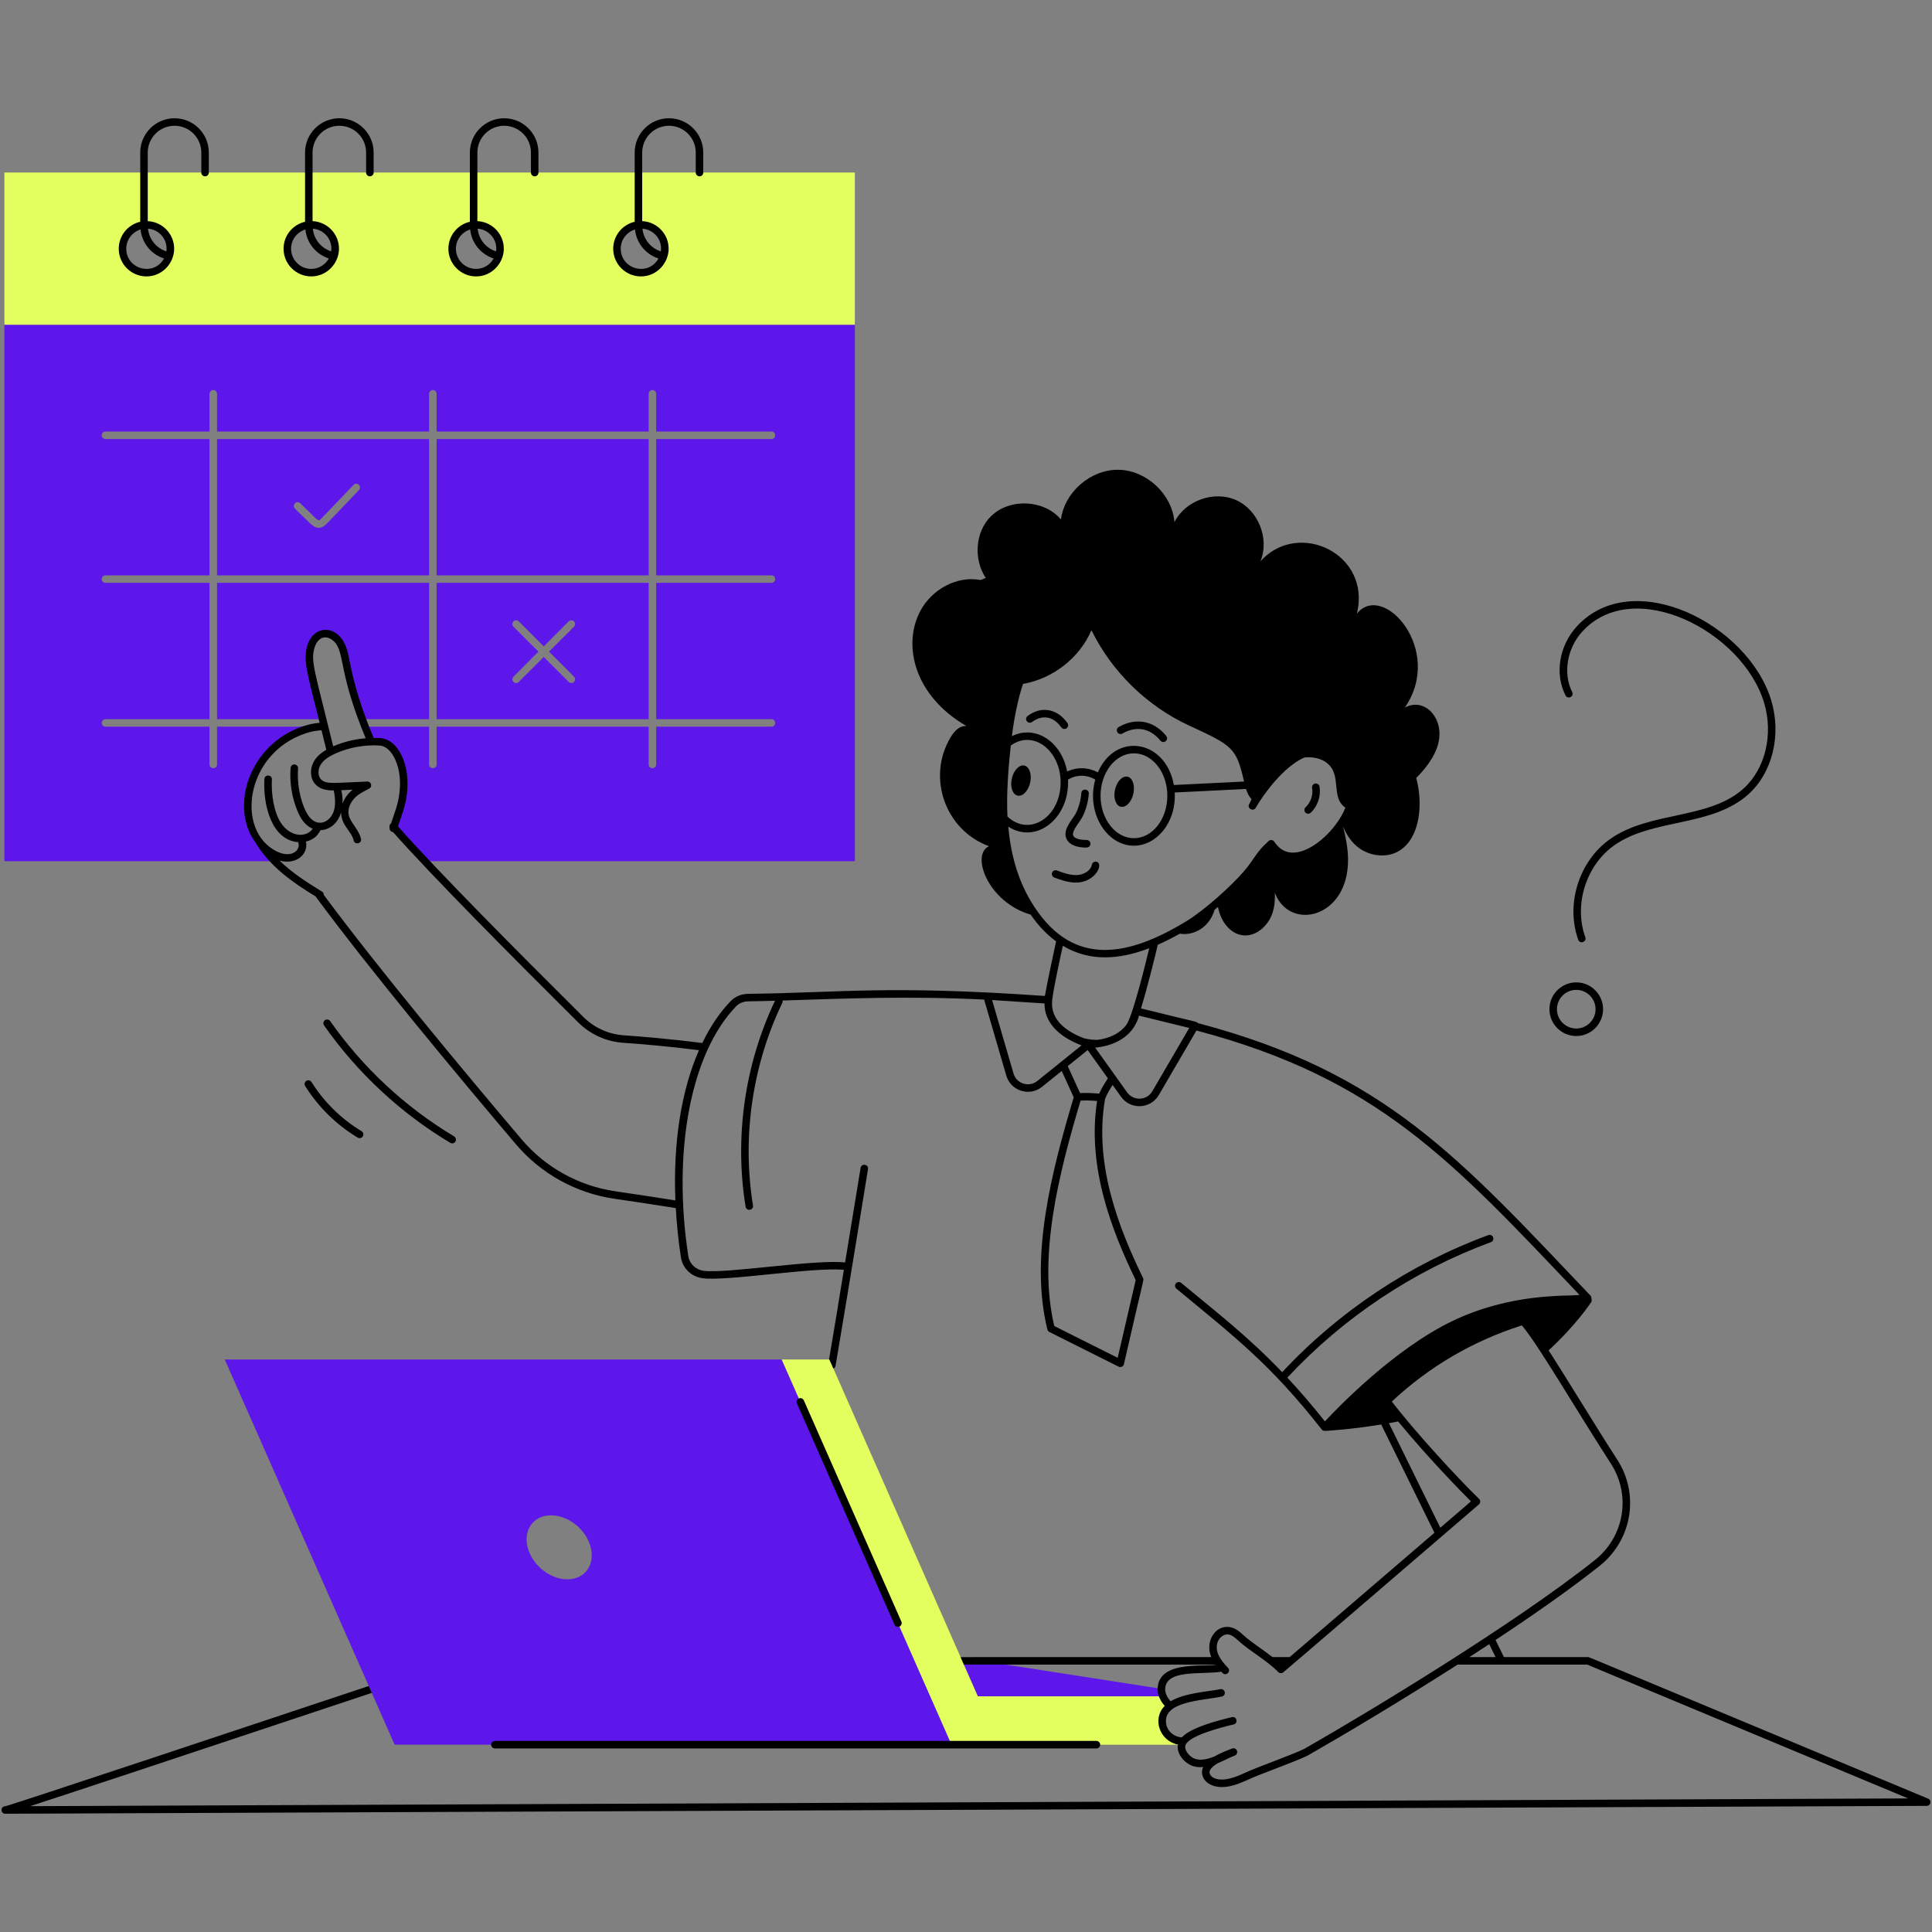
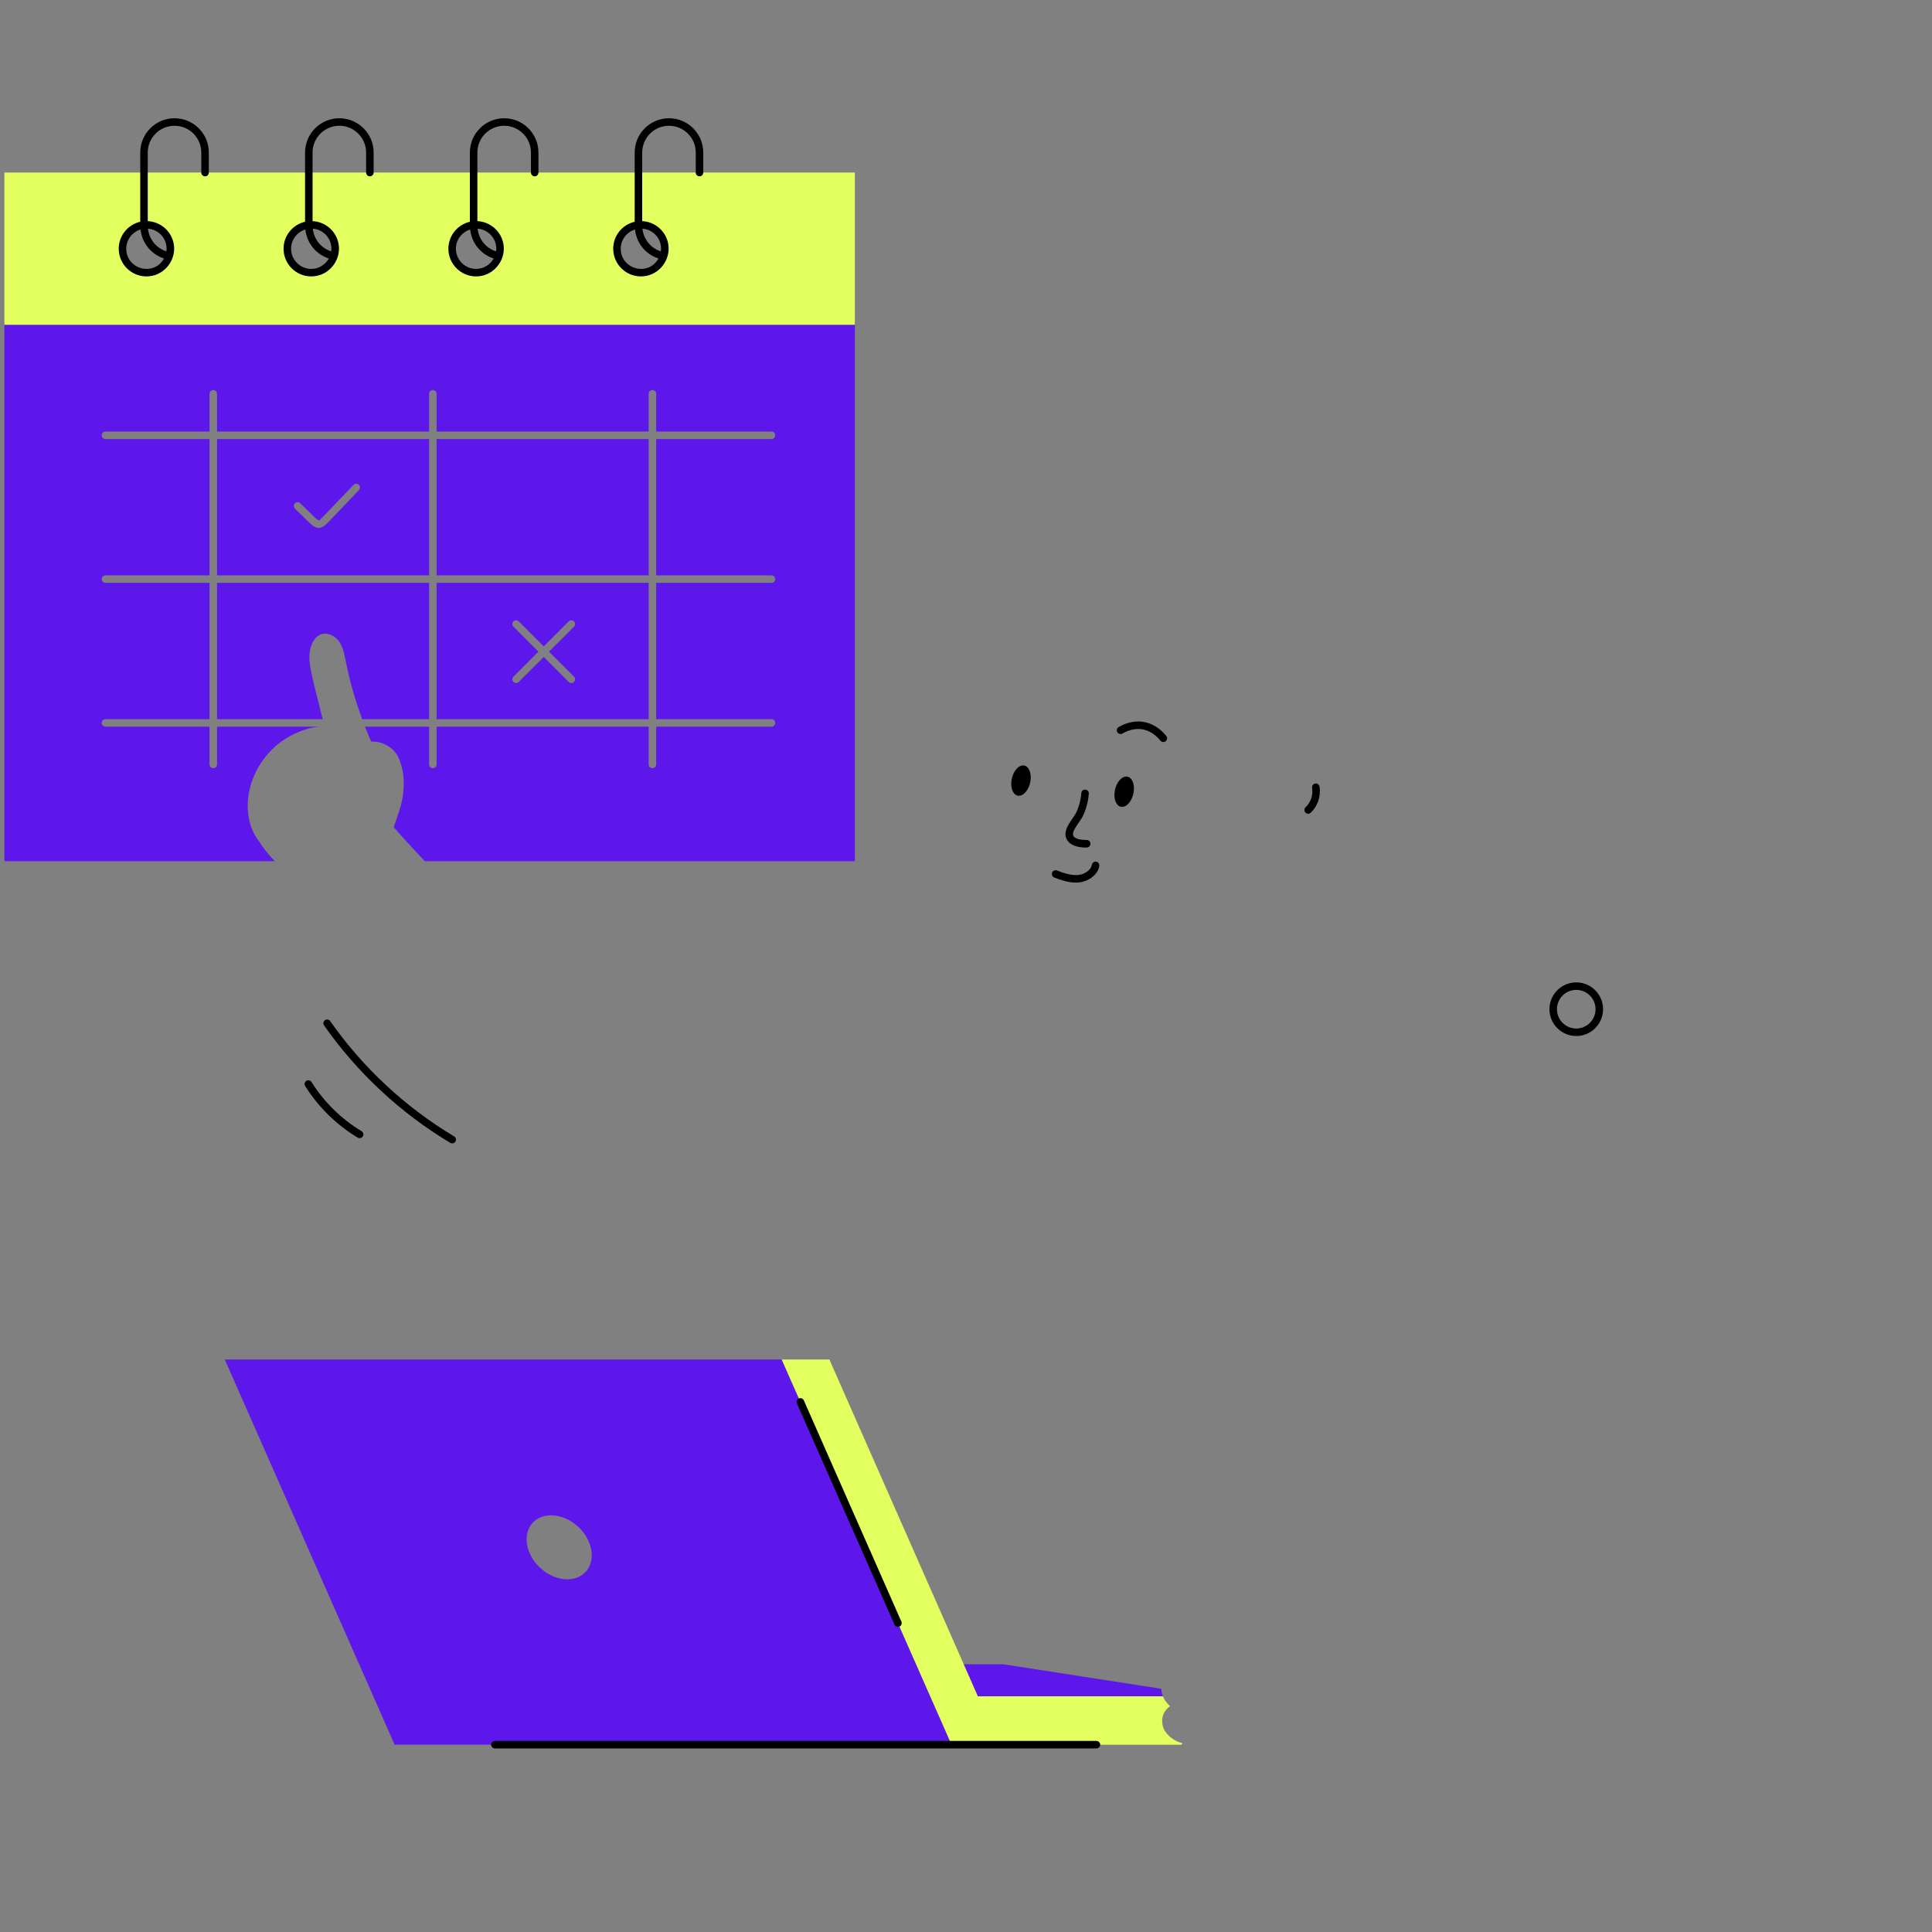
<svg xmlns="http://www.w3.org/2000/svg" width="1000" zoomAndPan="magnify" viewBox="0 0 750 750" height="1000" preserveAspectRatio="xMidYMid meet" version="1.2">
  <rect x="0" y="0" width="750" height="750" fill="#808080" stroke="none" />
  <defs>
    <clipPath id="b94f284f11">
      <path d="M 0 182 L 750 182 L 750 704.438 L 0 704.438 Z M 0 182 " />
    </clipPath>
    <clipPath id="b88fd2e280">
      <path d="M 46 45.938 L 82 45.938 L 82 108 L 46 108 Z M 46 45.938 " />
    </clipPath>
    <clipPath id="99c1feacd0">
      <path d="M 110 45.938 L 146 45.938 L 146 108 L 110 108 Z M 110 45.938 " />
    </clipPath>
    <clipPath id="ac2fe99db7">
      <path d="M 174 45.938 L 210 45.938 L 210 108 L 174 108 Z M 174 45.938 " />
    </clipPath>
    <clipPath id="e5478b1088">
      <path d="M 238 45.938 L 274 45.938 L 274 108 L 238 108 Z M 238 45.938 " />
    </clipPath>
    <clipPath id="4e77268e7e">
      <path d="M 123.875 533.121 L 175.949 533.121 L 175.949 585.195 L 123.875 585.195 Z M 123.875 533.121 " />
    </clipPath>
    <clipPath id="896caa489e">
      <path d="M 149.91 533.121 C 135.531 533.121 123.875 544.777 123.875 559.156 C 123.875 573.539 135.531 585.195 149.91 585.195 C 164.293 585.195 175.949 573.539 175.949 559.156 C 175.949 544.777 164.293 533.121 149.91 533.121 Z M 149.91 533.121 " />
    </clipPath>
  </defs>
  <g id="91f8e20470">
    <path style=" stroke:none;fill-rule:nonzero;fill:#5e17eb;fill-opacity:1;" d="M 84.254 170.445 L 84.254 223.352 L 166.574 223.352 L 166.574 170.445 Z M 139.316 190.266 C 135.922 193.785 129.668 200.422 127.074 203.062 C 124.887 205.355 122.949 205.617 120.457 203.238 L 114.512 197.465 C 113.93 196.883 113.93 195.98 114.48 195.395 C 115.035 194.812 115.969 194.812 116.551 195.367 C 124.227 202.609 123.23 202.797 124.977 201.051 C 127.93 197.988 135.219 190.324 137.246 188.227 C 137.801 187.672 138.707 187.641 139.289 188.195 C 139.871 188.777 139.902 189.684 139.316 190.266 Z M 84.254 226.266 L 84.254 279.172 L 125.266 279.172 C 120.82 261.281 119.129 256.57 120.66 251.188 C 121.273 249.004 122.672 246.848 124.828 246.176 C 127.426 245.387 130.309 246.992 131.797 249.266 C 134.801 253.859 133.41 259.496 140.602 279.172 L 166.574 279.172 L 166.574 226.266 Z M 169.488 170.445 L 169.488 223.352 L 251.809 223.352 L 251.809 170.445 Z M 169.488 226.266 L 169.488 279.172 L 251.809 279.172 L 251.809 226.266 Z M 222.832 262.676 C 223.387 263.227 223.387 264.16 222.832 264.715 C 222.234 265.312 221.328 265.281 220.762 264.715 L 211.086 255.039 L 201.379 264.715 C 200.855 265.297 199.863 265.297 199.336 264.715 C 198.754 264.16 198.754 263.227 199.336 262.676 L 209.016 252.969 L 199.336 243.289 C 198.754 242.707 198.754 241.805 199.336 241.219 C 199.891 240.668 200.824 240.668 201.379 241.219 L 211.086 250.926 L 220.762 241.219 C 221.348 240.668 222.25 240.668 222.832 241.219 C 223.387 241.805 223.387 242.707 222.832 243.289 L 213.125 252.969 Z M 1.699 125.086 L 1.699 334.324 L 106.699 334.324 C 104.512 332.109 102.531 329.691 100.781 326.922 C 90.621 314.281 97.555 290.117 118.215 283.285 C 119.992 282.699 121.914 282.262 123.84 282.09 L 84.254 282.09 L 84.254 296.75 C 84.254 298.691 81.34 298.672 81.34 296.75 L 81.34 282.09 L 40.938 282.09 C 40.148 282.09 39.477 281.445 39.477 280.633 C 39.477 279.844 40.148 279.172 40.938 279.172 L 81.34 279.172 L 81.34 226.266 L 40.938 226.266 C 40.148 226.266 39.477 225.625 39.477 224.809 C 39.477 224.02 40.148 223.352 40.938 223.352 L 81.34 223.352 L 81.34 170.445 L 40.938 170.445 C 40.148 170.445 39.477 169.801 39.477 168.984 C 39.477 168.168 40.148 167.527 40.938 167.527 L 81.34 167.527 L 81.34 152.867 C 81.34 152.078 82.008 151.41 82.797 151.41 C 83.613 151.41 84.254 152.078 84.254 152.867 L 84.254 167.527 L 166.574 167.527 L 166.574 152.867 C 166.574 152.078 167.242 151.41 168.031 151.41 C 168.848 151.41 169.488 152.078 169.488 152.867 L 169.488 167.527 L 251.809 167.527 L 251.809 152.867 C 251.809 152.078 252.477 151.41 253.266 151.41 C 254.082 151.41 254.723 152.078 254.723 152.867 L 254.723 167.527 L 299.469 167.527 C 301.398 167.527 301.402 170.445 299.469 170.445 L 254.723 170.445 L 254.723 223.352 L 299.469 223.352 C 301.387 223.352 301.41 226.266 299.469 226.266 L 254.723 226.266 L 254.723 279.172 L 299.469 279.172 C 301.387 279.172 301.41 282.09 299.469 282.09 L 254.723 282.09 L 254.723 296.75 C 254.723 298.691 251.809 298.672 251.809 296.75 L 251.809 282.09 L 169.488 282.09 L 169.488 296.75 C 169.488 298.691 166.574 298.672 166.574 296.75 L 166.574 282.09 L 141.707 282.09 C 142.465 284.043 143.254 285.996 144.07 287.859 L 144.039 287.918 C 148.34 287.527 152.828 290.367 154.418 293.543 C 156.691 298.094 157.098 303.34 156.457 308.352 C 155.875 313.047 154.273 316.691 152.844 321.148 C 156.051 324.824 160.219 329.34 164.91 334.324 L 331.855 334.324 L 331.855 125.086 Z M 169.488 279.172 L 251.809 279.172 L 251.809 226.266 L 169.488 226.266 Z M 199.336 243.289 C 198.754 242.707 198.754 241.805 199.336 241.219 C 199.891 240.668 200.824 240.668 201.379 241.219 L 211.086 250.926 L 220.762 241.219 C 221.348 240.668 222.25 240.668 222.832 241.219 C 223.387 241.805 223.387 242.707 222.832 243.289 L 213.125 252.969 L 222.832 262.676 C 223.387 263.227 223.387 264.16 222.832 264.715 C 222.234 265.312 221.328 265.281 220.762 264.715 L 211.086 255.039 L 201.379 264.715 C 200.855 265.297 199.863 265.297 199.336 264.715 C 198.754 264.16 198.754 263.227 199.336 262.676 L 209.016 252.969 Z M 251.809 170.445 L 169.488 170.445 L 169.488 223.352 L 251.809 223.352 Z M 166.574 226.266 L 84.254 226.266 L 84.254 279.172 L 125.266 279.172 C 120.82 261.281 119.129 256.57 120.66 251.188 C 121.273 249.004 122.672 246.848 124.828 246.176 C 127.426 245.387 130.309 246.992 131.797 249.266 C 134.801 253.859 133.41 259.496 140.602 279.172 L 166.574 279.172 Z M 166.574 170.445 L 84.254 170.445 L 84.254 223.352 L 166.574 223.352 Z M 139.316 190.266 C 135.922 193.785 129.668 200.422 127.074 203.062 C 124.887 205.355 122.949 205.617 120.457 203.238 L 114.512 197.465 C 113.93 196.883 113.93 195.98 114.48 195.395 C 115.035 194.812 115.969 194.812 116.551 195.367 C 124.227 202.609 123.23 202.797 124.977 201.051 C 127.93 197.988 135.219 190.324 137.246 188.227 C 137.801 187.672 138.707 187.641 139.289 188.195 C 139.871 188.777 139.902 189.684 139.316 190.266 Z M 169.488 226.266 L 169.488 279.172 L 251.809 279.172 L 251.809 226.266 Z M 222.832 262.676 C 223.387 263.227 223.387 264.16 222.832 264.715 C 222.234 265.312 221.328 265.281 220.762 264.715 L 211.086 255.039 L 201.379 264.715 C 200.855 265.297 199.863 265.297 199.336 264.715 C 198.754 264.16 198.754 263.227 199.336 262.676 L 209.016 252.969 L 199.336 243.289 C 198.754 242.707 198.754 241.805 199.336 241.219 C 199.891 240.668 200.824 240.668 201.379 241.219 L 211.086 250.926 L 220.762 241.219 C 221.348 240.668 222.25 240.668 222.832 241.219 C 223.387 241.805 223.387 242.707 222.832 243.289 L 213.125 252.969 Z M 169.488 170.445 L 169.488 223.352 L 251.809 223.352 L 251.809 170.445 Z M 84.254 226.266 L 84.254 279.172 L 125.266 279.172 C 120.82 261.281 119.129 256.57 120.66 251.188 C 121.273 249.004 122.672 246.848 124.828 246.176 C 127.426 245.387 130.309 246.992 131.797 249.266 C 134.801 253.859 133.41 259.496 140.602 279.172 L 166.574 279.172 L 166.574 226.266 Z M 84.254 170.445 L 84.254 223.352 L 166.574 223.352 L 166.574 170.445 Z M 139.316 190.266 C 135.922 193.785 129.668 200.422 127.074 203.062 C 124.887 205.355 122.949 205.617 120.457 203.238 L 114.512 197.465 C 113.93 196.883 113.93 195.98 114.48 195.395 C 115.035 194.812 115.969 194.812 116.551 195.367 C 124.227 202.609 123.23 202.797 124.977 201.051 C 127.93 197.988 135.219 190.324 137.246 188.227 C 137.801 187.672 138.707 187.641 139.289 188.195 C 139.871 188.777 139.902 189.684 139.316 190.266 Z M 139.316 190.266 " />
    <path style=" stroke:none;fill-rule:nonzero;fill:#e3ff5f;fill-opacity:1;" d="M 1.699 66.988 L 1.699 126.078 L 331.855 126.078 L 331.855 66.988 Z M 56.852 105.848 C 51.723 105.848 47.555 101.707 47.555 96.547 C 47.555 91.418 51.723 87.25 56.852 87.25 C 61.98 87.25 66.152 91.418 66.152 96.547 C 66.152 101.707 61.98 105.848 56.852 105.848 Z M 120.836 105.848 C 115.707 105.848 111.539 101.707 111.539 96.547 C 111.539 91.418 115.707 87.25 120.836 87.25 C 125.969 87.25 130.137 91.418 130.137 96.547 C 130.137 101.707 125.969 105.848 120.836 105.848 Z M 184.82 105.848 C 179.691 105.848 175.523 101.707 175.523 96.547 C 175.523 91.418 179.691 87.25 184.82 87.25 C 189.953 87.25 194.121 91.418 194.121 96.547 C 194.121 101.707 189.953 105.848 184.82 105.848 Z M 248.805 105.848 C 243.676 105.848 239.508 101.707 239.508 96.547 C 239.508 91.418 243.676 87.25 248.805 87.25 C 253.938 87.25 258.105 91.418 258.105 96.547 C 258.105 101.707 253.938 105.848 248.805 105.848 Z M 248.805 105.848 " />
    <path style=" stroke:none;fill-rule:nonzero;fill:#5e17eb;fill-opacity:1;" d="M 452.684 660.633 C 436.41 662.68 494.09 655.426 373.625 670.574 L 356.75 646.086 L 389.688 646.086 L 450.875 655.59 C 450.906 655.883 450.73 656.746 451.457 658.504 C 451.75 659.234 452.156 659.961 452.684 660.633 Z M 452.684 660.633 " />
    <path style=" stroke:none;fill-rule:nonzero;fill:#5e17eb;fill-opacity:1;" d="M 303.461 527.766 L 87.254 527.766 C 90.938 536.109 69.168 486.754 153.191 677.277 L 369.398 677.277 Z M 220.211 613.09 C 213.445 613.09 206.566 607.52 204.816 600.641 C 203.098 593.789 207.148 588.254 213.914 588.254 C 220.703 588.254 227.586 593.789 229.305 600.641 C 231.055 607.52 227 613.09 220.211 613.09 Z M 220.211 613.09 " />
    <path style=" stroke:none;fill-rule:nonzero;fill:#e3ff5f;fill-opacity:1;" d="M 458.977 676.664 C 458.891 676.867 458.805 677.102 458.715 677.305 C 436.453 677.305 396.074 677.289 369.398 677.277 L 303.461 527.766 L 321.973 527.766 C 322.102 528.059 383.5 667.34 379.602 658.504 L 451.457 658.504 C 452.02 659.906 453.059 661.266 453.992 662.09 L 454.141 662.383 C 451.836 664.102 450.613 666.52 451.371 669.961 C 452.039 672.992 455.684 676.051 458.977 676.664 Z M 458.977 676.664 " />
    <g clip-rule="nonzero" clip-path="url(#b94f284f11)">
-       <path style=" stroke:none;fill-rule:nonzero;fill:#000000;fill-opacity:1;" d="M 748.496 698.234 C 610.844 640.855 616.984 643.289 616.477 643.289 L 583.832 643.289 L 580.566 636.641 C 595.52 626.758 609.828 616.738 620.969 607.875 C 633.617 597.812 636.535 580.035 627.754 566.531 C 619.016 553.043 608.637 535.746 601.168 524.219 C 611.668 514.57 617.449 505.883 617.695 505.508 C 618.105 504.883 617.738 503.285 617.418 502.945 C 566.441 449.395 537.613 416.328 464.984 397.156 C 464.336 396.414 465.25 397.047 442.934 391.461 C 445.395 383.438 448.566 370.602 449.453 366.754 C 452.781 365.301 455.211 364.016 458.035 362.445 C 463.34 363.352 469.535 360.031 471.492 353.168 C 471.93 352.809 472.348 352.473 472.801 352.094 C 473.113 353.52 473.504 354.914 474.137 356.219 C 475.621 359.512 478.449 362.398 481.977 363.008 C 487.281 363.973 492.324 359.512 493.988 354.383 C 494.805 351.875 495.008 349.223 494.891 346.598 C 500.613 361.656 523.422 356.492 523.312 333.715 C 523.285 329.414 522.465 325.227 521.438 321.07 C 521.449 321.055 521.457 321.043 521.469 321.027 C 522.812 324.367 524.938 327.363 527.859 329.398 C 532.289 332.461 538.527 333.102 543.133 330.305 C 551.492 325.258 552.43 311.59 549.781 302.02 C 554.016 297.723 558.059 292.391 558.723 286.441 C 559.672 277.941 552.707 270.809 545.359 274.664 C 560.754 252.387 536.992 225.539 526.727 238.215 C 532.488 215.043 504.02 201.512 489.316 217.875 C 492.891 209.191 488.492 198.066 479.945 194.176 C 471.402 190.285 460.121 194.277 455.922 202.672 C 455.016 191.895 445.16 182.621 434.352 182.371 C 423.539 182.121 413.266 190.926 411.859 201.648 C 405.273 193.879 391.91 193.285 384.664 200.445 C 378.469 206.57 377.906 217.219 382.68 224.355 C 382 224.637 381.371 224.867 380.68 225.16 C 371.41 223.379 361.617 228.891 357.242 237.227 C 350.215 250.543 355.008 270.211 375.199 281.855 C 372.379 281.645 370.363 283.934 368.934 286.375 C 359.762 301.863 366.895 322.223 383.918 328.496 C 376.695 331.828 383.629 350.309 400.086 355.051 C 402.926 359.086 406.004 362.52 409.98 365.441 C 408.125 373.852 406.664 380.965 405.629 386.629 C 344.203 382.355 326.746 385.398 290.414 385.805 C 287.773 385.84 285.293 386.891 283.613 388.668 C 279.332 393.098 275.676 398.598 272.625 404.902 C 259.508 403.215 247.906 402.297 242.086 401.898 C 236.219 401.484 230.688 398.977 226.512 394.828 C 201.676 370.168 169.27 337.547 154.488 320.781 C 155.961 316.43 157.363 312.973 157.914 308.555 C 158.633 302.809 157.984 297.73 155.992 293.457 C 153.996 289.18 150.945 286.707 147.406 286.496 C 146.625 286.453 145.844 286.5 145.062 286.5 C 140.777 276.387 137.535 266.102 135.711 256.699 C 135.152 253.809 134.641 250.949 133 248.469 C 129.07 242.516 121.41 243.207 119.25 250.781 C 117.578 256.66 119.484 262.023 124.094 280.594 C 122.062 280.742 119.922 281.184 117.738 281.906 C 96.629 288.914 88.805 313.586 99.453 327.453 C 99.484 327.531 99.496 327.617 99.543 327.695 C 105.332 336.84 113.715 342.594 122.586 348.047 C 122.617 348.105 122.629 348.168 122.668 348.223 C 143.969 377.023 176.594 416.266 200.207 444.113 C 209.953 455.621 223.535 463.156 238.449 465.34 C 245.656 466.398 253.953 467.641 262.344 468.969 C 262.695 475.223 263.332 481.609 264.332 488.113 C 264.98 492.281 268.281 495.52 272.551 496.18 C 281.691 497.543 315.957 491.762 327.59 492.957 C 326.262 501.027 325.285 506.941 325.285 506.941 L 325.324 506.949 L 321.828 527.766 L 321.973 527.766 L 323.516 531.266 C 323.953 531.09 324.273 530.68 324.363 530.184 C 325.164 525.395 329.258 501.422 336.957 453.859 C 337.266 451.961 334.391 451.473 334.082 453.391 C 332.746 461.641 330.105 477.691 328.066 490.082 C 316.223 488.793 281.535 494.574 272.988 493.297 C 269.984 492.836 267.664 490.57 267.211 487.668 C 260.938 446.883 268.199 408.816 285.723 390.684 C 286.875 389.461 288.598 388.746 290.449 388.719 C 293.645 388.684 297.125 388.598 300.863 388.484 C 289.117 413.121 285.051 441.48 289.434 468.414 C 289.746 470.332 292.625 469.863 292.312 467.949 C 287.996 441.43 292.043 413.496 303.703 389.285 C 303.844 388.996 303.855 388.688 303.801 388.395 C 328.793 387.598 352.98 386.602 382.039 388.035 L 390.559 417.242 C 392.125 423.41 399.547 425.895 404.508 421.906 L 412.152 415.754 C 413.957 419.762 415.152 422.223 416.816 425.977 C 408.176 454.926 399.637 488.07 406.602 516.113 C 406.703 516.527 406.984 516.875 407.363 517.066 L 434.234 530.527 C 435.078 530.949 436.098 530.477 436.309 529.555 C 444.07 495.512 444.148 496.992 443.723 496.117 C 434.496 477.121 424.504 452.059 429.004 426.504 C 430.016 424.242 430.797 422.922 431.91 421.172 L 435.191 425.766 C 438.883 430.926 446.656 430.555 449.852 425.09 L 464.465 400.039 C 534.773 418.656 563.555 450.434 613.184 502.727 C 607.641 503.219 586.43 501.93 563.723 512.871 C 541.246 523.711 519.523 546.199 514.328 551.781 C 509.203 545.32 504.391 539.773 499.742 534.797 C 521.488 511.422 548.805 493.234 578.773 482.207 C 579.527 481.93 579.914 481.09 579.637 480.336 C 579.359 479.578 578.52 479.191 577.766 479.469 C 547.434 490.637 519.777 509.031 497.742 532.676 C 484.484 518.828 472.512 509.598 458.539 498.02 C 457.918 497.504 457 497.594 456.488 498.211 C 455.973 498.828 456.059 499.746 456.68 500.262 C 479.031 518.785 492.938 529.246 513.102 554.93 C 513.562 555.52 514.023 555.367 514.316 555.484 C 514.426 555.48 523.773 555.02 536.18 552.988 L 556.848 595.02 C 535.992 612.945 510.52 634.828 500.633 643.289 L 493.992 643.289 C 489.469 639.773 485.891 637.668 482.652 634.73 C 481.199 633.371 479.457 631.898 477.223 631.613 C 471.953 630.863 467.645 636.93 470.191 643.289 C 368.27 643.32 373.387 643.188 372.957 643.406 L 374.18 646.203 L 471.863 646.203 C 471.887 646.238 471.914 646.281 471.938 646.312 C 465.523 646.973 449.094 644.895 449.41 656.145 C 449.465 658.168 450.535 660.43 452.148 662.234 C 447.059 667.336 450.355 675.988 457.312 677.238 C 457.262 677.504 457.176 677.75 457.172 678.035 C 457.098 681.445 460.223 684.703 463.199 685.613 C 464.797 686.086 465.957 686.035 467.09 685.941 C 465.441 689.359 468.148 693.738 474.383 693.738 C 478.426 693.738 482.238 691.871 486.168 690.129 C 491.02 688.051 502.73 683.879 507.625 681.516 C 521.117 673.812 543.301 660.617 565.852 646.203 L 616.184 646.203 L 740.742 698.148 L 11.699 701.152 C 25.836 696.574 60.293 685.176 144.215 657.223 C 144.242 657.223 144.301 657.191 144.332 657.164 L 143.164 654.512 C 101.742 668.297 4.992 700.539 2.051 701.18 C 0.117 701.18 0.113 704.094 2.051 704.094 L 747.945 701.035 C 749.504 701.035 749.996 698.848 748.496 698.234 Z M 122.055 251.582 C 122.645 249.508 123.848 248.008 125.277 247.562 C 127.246 246.949 129.465 248.406 130.57 250.074 C 133.664 254.762 131.953 262.539 141.961 286.594 C 137.621 286.941 133.344 287.988 129.355 289.727 C 122.137 260.25 120.57 256.797 122.055 251.582 Z M 118.656 284.676 C 120.801 283.961 122.863 283.59 124.816 283.492 C 125.473 286.152 126.105 288.711 126.68 291.07 C 124.996 292.043 123.23 293.359 122.035 295.27 C 120.391 297.883 120.027 302.047 122.578 304.621 C 124.441 306.5 127.051 306.859 129.57 306.852 C 130.242 310.312 130.59 314.195 128.402 317.105 C 126.398 319.766 122.914 320.414 120.27 317.359 C 117.969 314.703 115.066 306.812 115.711 298.32 C 115.77 297.52 115.168 296.816 114.367 296.758 C 113.578 296.691 112.863 297.301 112.805 298.102 C 112.379 303.691 113.27 309.395 115.379 314.59 C 116.633 317.684 118.309 320.414 121.402 321.715 C 118.953 325.195 112.895 325.074 109.184 319.633 C 106.199 315.266 105.25 307.949 105.547 302.594 C 105.656 300.691 102.746 300.469 102.641 302.434 C 102.059 312.828 105.547 326.117 115.758 326.926 C 116.93 330.098 113.09 333.348 107.379 330.496 C 91.301 322.504 95.18 292.469 118.656 284.676 Z M 132.516 306.754 L 136.906 306.562 C 134.996 308.07 133.715 309.906 132.965 311.992 C 133.023 310.695 133.039 309.598 132.516 306.754 Z M 262.18 465.992 C 253.988 464.699 245.91 463.488 238.871 462.457 C 224.66 460.375 211.719 453.195 202.43 442.23 C 179.09 414.703 146.957 376.051 125.691 347.398 C 125.699 346.898 125.477 346.406 125.02 346.125 C 118.871 342.371 113.246 338.699 108.488 334.047 C 114.957 335.945 119.852 331.539 118.754 326.695 C 121.664 326.012 123.324 324.441 124.398 322.277 C 127.68 322.16 131.062 319.941 132.402 315.391 C 132.492 320.461 136.41 322.574 137.301 326.273 C 137.758 328.16 140.59 327.465 140.133 325.59 C 139.23 321.855 135.961 319.324 135.352 316.285 C 134.953 314.309 135.723 311.988 137.41 310.082 C 138.965 308.316 140.977 307.371 143.324 306.133 C 144.688 305.395 144.102 303.316 142.57 303.391 C 129.918 303.855 126.688 304.621 124.648 302.57 C 123.211 301.117 123.441 298.504 124.5 296.816 C 125.875 294.633 128.441 293.305 130.254 292.496 C 135.562 290.133 141.449 289.066 147.234 289.406 C 150.5 289.602 152.469 292.801 153.352 294.691 C 155.109 298.457 155.668 303 155.02 308.195 C 154.52 312.203 153.211 315.488 151.785 319.684 C 151.742 319.715 151.691 319.727 151.648 319.762 C 151.176 320.176 151.047 320.828 151.266 321.383 C 151.172 322.109 151.605 322.906 152.555 322.992 C 167.504 339.902 199.73 372.344 224.457 396.898 C 229.129 401.535 235.316 404.344 241.887 404.809 C 247.539 405.191 258.68 406.074 271.34 407.68 C 264.488 423.312 261.266 443.586 262.18 465.992 Z M 440.195 292.438 C 447.344 292.438 453.16 299.828 453.16 308.91 C 453.16 317.996 447.344 325.387 440.195 325.387 C 433.047 325.387 427.23 317.996 427.23 308.91 C 427.23 299.828 433.047 292.438 440.195 292.438 Z M 426.172 299.84 C 422.375 297.809 418.074 297.695 414.254 299.508 C 412.148 287.992 402.004 281.215 392.812 285.777 C 393.719 278.672 395.039 271.848 397.125 265.492 C 408.688 263.488 419.082 255.449 423.695 244.641 C 431.621 260.777 445.211 274.062 461.523 281.613 C 478.469 289.457 479.945 290.176 482.934 303.395 L 455.695 304.738 C 452.523 287.16 433.105 283.91 426.172 299.84 Z M 411.734 303.738 C 411.734 317.172 399.645 325.016 391.09 316.98 C 390.656 308.152 391.43 298.168 392.379 289.422 C 401.199 283.039 411.734 291.445 411.734 303.738 Z M 401.883 352.547 C 395.934 343.734 392.535 333.402 391.414 320.906 C 402.402 327.953 415.285 317.508 414.602 302.645 C 417.953 300.641 421.793 300.645 425.188 302.637 C 421.594 315.414 429.492 328.301 440.195 328.301 C 448.77 328.301 456.656 319.551 456.023 307.645 L 483.703 306.277 C 484.215 307.859 484.832 309.203 485.871 310.191 C 485.551 310.844 485.266 311.512 484.918 312.152 C 484.023 313.816 486.508 315.215 487.465 313.574 C 490.73 307.945 498.375 297.609 506.289 294.082 C 510.887 293.535 515.656 295.125 517.531 299.254 C 519.645 303.918 517.602 310.469 522.277 313.523 C 519.668 320.32 511.816 328.863 504.523 330.652 C 500.387 331.672 497.07 330.359 494.676 326.754 C 494.184 326.012 493.145 325.891 492.492 326.473 C 487.461 330.957 487.062 333.395 482.852 338.273 C 477.902 344.059 467.484 353.344 460.812 357.453 C 437.816 371.539 417.012 375.164 401.883 352.547 Z M 446.137 368.102 C 444.777 373.738 439.984 393.445 437.395 397.629 C 435.07 400.902 431.203 403 426.082 403.672 C 424.43 403.699 422.648 403.492 420.852 403.074 C 414.27 400.566 407.648 396.102 408.449 388.328 C 408.883 384.062 411.742 371.012 412.59 367.145 C 423.145 373.488 434.621 372.484 446.137 368.102 Z M 402.68 419.633 C 399.406 422.266 394.441 420.695 393.371 416.477 L 385.129 388.207 L 405.469 389.539 C 405.445 396.555 410.477 402.246 419.855 405.816 Z M 440.875 496.926 L 433.887 527.094 L 409.273 514.762 C 402.809 487.707 411.059 455.504 419.477 427.262 C 421.652 427.117 423.73 427.227 425.895 427.402 C 421.879 453.074 431.691 477.938 440.875 496.926 Z M 426.695 424.539 C 425.449 424.434 422.062 424.148 419.281 424.332 C 417.699 420.789 416.527 418.391 414.504 413.863 L 422.238 407.641 L 430.082 418.613 C 428.684 420.793 427.805 422.156 426.695 424.539 Z M 447.332 423.621 C 445.18 427.305 439.984 427.461 437.562 424.07 C 437.219 423.586 424.809 406.223 425.16 406.711 C 425.645 406.668 425.711 406.594 426.215 406.59 L 426.215 406.559 C 433.863 405.602 440.219 401.508 442.18 394.277 L 461.668 399.043 Z M 539.176 552.477 C 540.352 552.266 541.547 552.043 542.766 551.805 C 554.035 565.566 567.16 578.961 571.016 582.84 C 567.41 585.938 563.383 589.398 559.133 593.055 Z M 506.27 678.938 C 501.699 681.137 489.715 685.434 485.02 687.453 C 480.887 689.281 476.574 691.484 472.445 690.629 C 471.379 690.41 469.996 689.715 469.609 688.469 C 469.133 686.965 471.051 685.465 472.781 684.453 C 475.516 683.301 476.414 682.695 479.336 681.5 C 480.094 681.219 480.477 680.379 480.195 679.625 C 479.914 678.871 479.074 678.484 478.32 678.77 C 475.695 679.789 473.609 680.605 471.5 681.832 C 468.352 683.105 466.039 683.406 464.039 682.82 C 462.215 682.266 460.043 680.031 460.086 678.09 C 460.152 673.957 474.883 670.383 478.906 669.426 C 480.762 668.984 480.129 666.156 478.23 666.59 C 473.055 667.82 462.434 670.508 458.785 674.434 C 456.043 674.375 453.387 672.297 452.793 669.652 C 450.719 660.34 466.77 660.219 474.332 658.59 C 475.117 658.422 475.617 657.645 475.449 656.859 C 475.277 656.074 474.508 655.574 473.715 655.742 C 469.426 656.668 460.113 657.055 454.441 660.426 C 453.062 658.953 452.355 657.199 452.324 656.066 C 452.086 647.785 466.508 650.184 474.125 648.957 C 474.285 649.125 474.41 649.262 474.602 649.461 C 475.949 650.852 478.039 648.82 476.703 647.434 C 474.016 644.656 471.441 641.309 472.641 637.57 C 473.164 635.879 474.973 634.234 476.836 634.504 C 478.227 634.68 479.488 635.766 480.68 636.879 C 485.262 641.031 492.035 644.746 496.203 649.078 C 496.691 649.586 497.477 649.676 498.059 649.281 C 498.68 648.867 551.449 603.508 574.109 584.023 C 574.758 583.469 574.785 582.477 574.184 581.879 C 565.523 573.449 549.285 555.777 540.305 544.074 C 554.727 530.559 571.695 520.617 590.781 514.512 C 596.867 521.547 612.457 548.281 625.309 568.117 C 633.27 580.359 630.621 596.469 619.156 605.594 C 587.906 630.461 531.59 664.473 506.27 678.938 Z M 578.113 638.262 L 580.582 643.289 L 570.391 643.289 C 572.973 641.621 575.551 639.945 578.113 638.262 Z M 578.113 638.262 " />
-     </g>
+       </g>
    <path style=" stroke:none;fill-rule:nonzero;fill:#000000;fill-opacity:1;" d="M 434.273 282.227 C 433.574 282.629 433.332 283.52 433.734 284.219 C 434.137 284.914 435.027 285.152 435.727 284.754 C 440.973 281.738 446.43 282.547 450.469 287.516 C 450.977 288.141 451.895 288.234 452.52 287.73 C 453.145 287.219 453.238 286.301 452.73 285.676 C 447.863 279.688 440.867 278.441 434.273 282.227 Z M 434.273 282.227 " />
-     <path style=" stroke:none;fill-rule:nonzero;fill:#000000;fill-opacity:1;" d="M 398.918 277.941 C 398.273 278.422 398.141 279.336 398.625 279.98 C 399.105 280.625 400.02 280.754 400.664 280.273 C 404.691 277.254 409.055 278.148 411.996 282.371 C 412.277 282.777 412.73 282.992 413.191 282.992 C 414.352 282.992 415.062 281.676 414.387 280.703 C 410.527 275.172 404.309 273.891 398.918 277.941 Z M 398.918 277.941 " />
    <path style=" stroke:none;fill-rule:nonzero;fill:#000000;fill-opacity:1;" d="M 421.855 329.004 C 422.656 329.004 423.305 328.363 423.316 327.562 C 423.324 326.758 422.68 326.098 421.871 326.09 C 420.156 326.07 417.039 325.859 416.578 324.207 C 416.113 322.559 418.891 319.398 420.008 317.445 C 421.383 315.047 422.48 311.195 422.676 308.082 C 422.793 306.176 419.887 305.938 419.766 307.898 C 419.598 310.57 418.637 313.977 417.48 315.996 C 416.191 318.238 412.848 321.719 413.77 324.996 C 415.066 329.586 422.496 329.004 421.855 329.004 Z M 421.855 329.004 " />
    <path style=" stroke:none;fill-rule:nonzero;fill:#000000;fill-opacity:1;" d="M 508.809 315.504 C 511.508 313.012 512.852 309.031 512.234 305.363 C 512.102 304.57 511.348 304.039 510.555 304.168 C 509.762 304.301 509.227 305.055 509.359 305.848 C 509.82 308.57 508.828 311.52 506.832 313.363 C 506.238 313.91 506.203 314.832 506.75 315.422 C 507.297 316.016 508.219 316.051 508.809 315.504 Z M 508.809 315.504 " />
    <path style=" stroke:none;fill-rule:nonzero;fill:#000000;fill-opacity:1;" d="M 435.383 313.219 C 437.395 313.418 439.48 310.922 440.062 307.688 C 440.605 304.43 439.445 301.637 437.43 301.465 C 435.414 301.27 433.332 303.762 432.75 307.02 C 432.203 310.254 433.363 313.047 435.383 313.219 Z M 435.383 313.219 " />
    <path style=" stroke:none;fill-rule:nonzero;fill:#000000;fill-opacity:1;" d="M 397.371 297.148 C 395.355 296.949 393.27 299.441 392.691 302.703 C 392.145 305.938 393.305 308.727 395.32 308.898 C 397.336 309.098 399.418 306.602 400 303.367 C 400.547 300.109 399.387 297.32 397.371 297.148 Z M 397.371 297.148 " />
    <path style=" stroke:none;fill-rule:nonzero;fill:#000000;fill-opacity:1;" d="M 349.168 631.426 C 349.906 631.102 350.238 630.242 349.914 629.504 C 339.676 606.285 367.684 669.801 312.043 543.621 C 311.719 542.887 310.855 542.555 310.121 542.875 C 309.383 543.199 309.051 544.062 309.375 544.797 L 347.25 630.68 C 347.574 631.418 348.434 631.75 349.168 631.426 Z M 349.168 631.426 " />
    <path style=" stroke:none;fill-rule:nonzero;fill:#000000;fill-opacity:1;" d="M 190.66 677.281 C 190.66 678.086 191.309 678.738 192.117 678.738 L 425.629 678.738 C 426.434 678.738 427.086 678.086 427.086 677.281 C 427.086 676.477 426.434 675.824 425.629 675.824 L 192.117 675.824 C 191.309 675.824 190.66 676.477 190.66 677.281 Z M 190.66 677.281 " />
    <path style=" stroke:none;fill-rule:nonzero;fill:#000000;fill-opacity:1;" d="M 425.59 334.508 C 424.801 334.348 424.035 334.867 423.879 335.66 C 423.418 338.004 420.758 339.477 418.484 339.672 C 415.664 339.926 412.691 338.812 410.289 337.922 C 409.531 337.645 408.699 338.027 408.418 338.781 C 408.137 339.535 408.523 340.375 409.277 340.656 C 411.672 341.543 414.59 342.621 417.66 342.621 C 425.301 342.621 428.668 335.113 425.59 334.508 Z M 425.59 334.508 " />
    <g clip-rule="nonzero" clip-path="url(#b88fd2e280)">
      <path style=" stroke:none;fill-rule:nonzero;fill:#000000;fill-opacity:1;" d="M 56.852 107.305 C 62.969 107.305 67.609 102.172 67.609 96.547 C 67.609 90.789 63.047 86.109 57.355 85.844 L 57.355 59.215 C 57.355 53.484 62.02 48.82 67.75 48.82 C 73.484 48.82 78.145 53.484 78.145 59.215 L 78.145 66.996 C 78.145 67.801 78.797 68.453 79.602 68.453 C 80.41 68.453 81.062 67.801 81.062 66.996 L 81.062 59.215 C 81.062 51.875 75.09 45.906 67.75 45.906 C 60.41 45.906 54.441 51.875 54.441 59.215 L 54.441 86.086 C 49.672 87.188 46.094 91.449 46.094 96.547 C 46.094 102.48 50.922 107.305 56.852 107.305 Z M 64.59 97.578 C 60.668 96.332 57.871 92.887 57.449 88.766 C 61.703 89.094 65.219 92.848 64.59 97.578 Z M 54.562 89.086 C 55.109 94.344 58.676 98.734 63.676 100.34 C 59.688 107.48 49.012 104.512 49.012 96.547 C 49.012 93.023 51.359 90.074 54.562 89.086 Z M 54.562 89.086 " />
    </g>
    <g clip-rule="nonzero" clip-path="url(#99c1feacd0)">
      <path style=" stroke:none;fill-rule:nonzero;fill:#000000;fill-opacity:1;" d="M 120.836 107.305 C 127.016 107.305 131.594 102.094 131.594 96.547 C 131.594 90.789 127.031 86.109 121.336 85.844 L 121.336 59.215 C 121.336 53.484 126 48.82 131.73 48.82 C 137.465 48.82 142.125 53.484 142.125 59.215 L 142.125 66.996 C 142.125 67.801 142.777 68.453 143.586 68.453 C 144.391 68.453 145.043 67.801 145.043 66.996 L 145.043 59.215 C 145.043 51.875 139.07 45.906 131.73 45.906 C 124.395 45.906 118.422 51.875 118.422 59.215 L 118.422 86.086 C 113.652 87.188 110.078 91.449 110.078 96.547 C 110.078 102.48 114.906 107.305 120.836 107.305 Z M 128.574 97.578 C 124.652 96.332 121.855 92.891 121.434 88.766 C 125.672 89.094 129.207 92.832 128.574 97.578 Z M 118.547 89.086 C 119.094 94.344 122.656 98.738 127.656 100.34 C 126.316 102.742 123.777 104.391 120.836 104.391 C 116.512 104.391 112.996 100.871 112.996 96.547 C 112.996 93.027 115.344 90.074 118.547 89.086 Z M 118.547 89.086 " />
    </g>
    <g clip-rule="nonzero" clip-path="url(#ac2fe99db7)">
      <path style=" stroke:none;fill-rule:nonzero;fill:#000000;fill-opacity:1;" d="M 184.82 107.305 C 190.988 107.305 195.578 102.102 195.578 96.547 C 195.578 90.785 191.016 86.109 185.316 85.84 L 185.316 59.215 C 185.316 53.484 189.98 48.82 195.711 48.82 C 201.445 48.82 206.109 53.484 206.109 59.215 L 206.109 66.996 C 206.109 67.801 206.762 68.453 207.566 68.453 C 208.371 68.453 209.023 67.801 209.023 66.996 L 209.023 59.215 C 209.023 51.875 203.055 45.906 195.711 45.906 C 188.375 45.906 182.402 51.875 182.402 59.215 L 182.402 86.09 C 177.637 87.191 174.066 91.449 174.066 96.547 C 174.066 102.48 178.891 107.305 184.82 107.305 Z M 192.664 96.547 C 192.664 96.902 192.605 97.238 192.559 97.578 C 188.633 96.336 185.836 92.891 185.414 88.766 C 189.457 89.074 192.664 92.426 192.664 96.547 Z M 182.527 89.09 C 183.074 94.348 186.641 98.738 191.641 100.34 C 190.301 102.742 187.762 104.391 184.82 104.391 C 180.496 104.391 176.98 100.871 176.98 96.547 C 176.98 93.027 179.328 90.078 182.527 89.09 Z M 182.527 89.09 " />
    </g>
    <g clip-rule="nonzero" clip-path="url(#e5478b1088)">
      <path style=" stroke:none;fill-rule:nonzero;fill:#000000;fill-opacity:1;" d="M 248.805 107.305 C 255.023 107.305 259.562 102.055 259.562 96.547 C 259.562 90.785 254.996 86.105 249.301 85.84 L 249.301 59.215 C 249.301 53.484 253.961 48.82 259.695 48.82 C 265.426 48.82 270.09 53.484 270.09 59.215 L 270.09 66.996 C 270.09 67.801 270.742 68.453 271.547 68.453 C 272.352 68.453 273.004 67.801 273.004 66.996 L 273.004 59.215 C 273.004 51.875 267.035 45.906 259.695 45.906 C 252.355 45.906 246.383 51.875 246.383 59.215 L 246.383 86.09 C 241.621 87.195 238.051 91.453 238.051 96.547 C 238.051 102.48 242.875 107.305 248.805 107.305 Z M 256.543 97.578 C 252.617 96.336 249.816 92.891 249.395 88.766 C 253.648 89.09 257.176 92.844 256.543 97.578 Z M 246.508 89.09 C 247.055 94.348 250.625 98.742 255.625 100.34 C 251.645 107.465 240.965 104.527 240.965 96.547 C 240.965 93.027 243.309 90.078 246.508 89.09 Z M 246.508 89.09 " />
    </g>
    <path style=" stroke:none;fill-rule:nonzero;fill:#000000;fill-opacity:1;" d="M 611.898 402.18 C 617.641 402.18 622.312 397.512 622.312 391.77 C 622.312 386.031 617.641 381.359 611.898 381.359 C 606.16 381.359 601.488 386.031 601.488 391.77 C 601.488 397.512 606.16 402.18 611.898 402.18 Z M 611.898 384.273 C 616.031 384.273 619.395 387.637 619.395 391.77 C 619.395 395.902 616.031 399.266 611.898 399.266 C 607.766 399.266 604.402 395.902 604.402 391.77 C 604.402 387.637 607.766 384.273 611.898 384.273 Z M 611.898 384.273 " />
-     <path style=" stroke:none;fill-rule:nonzero;fill:#000000;fill-opacity:1;" d="M 609.695 270.598 C 610.41 270.23 610.695 269.352 610.328 268.637 C 606.676 261.52 608.312 251.664 614.215 245.203 C 634.199 223.309 676.477 245.074 684.805 272.762 C 688.508 285.055 685.309 298.457 676.844 306.105 C 663.406 318.25 640.723 314.766 625.129 325.656 C 613.035 334.102 607.68 350.934 612.664 364.812 C 613.316 366.625 616.066 365.652 615.41 363.828 C 610.852 351.145 615.75 335.766 626.797 328.047 C 641.773 317.59 664.57 321.129 678.801 308.27 C 688.082 299.879 691.617 285.273 687.598 271.922 C 678.656 242.207 633.727 219.512 612.062 243.234 C 605.258 250.684 603.48 261.676 607.734 269.965 C 608.098 270.684 608.98 270.969 609.695 270.598 Z M 609.695 270.598 " />
    <path style=" stroke:none;fill-rule:nonzero;fill:#000000;fill-opacity:1;" d="M 174.801 443.652 C 175.5 444.07 176.391 443.832 176.801 443.148 C 177.211 442.457 176.984 441.562 176.297 441.148 C 157.422 429.883 140.789 414.406 128.188 396.398 C 127.727 395.734 126.816 395.574 126.156 396.039 C 125.5 396.5 125.34 397.41 125.801 398.066 C 138.633 416.414 155.578 432.176 174.801 443.652 Z M 174.801 443.652 " />
    <path style=" stroke:none;fill-rule:nonzero;fill:#000000;fill-opacity:1;" d="M 118.922 419.578 C 118.238 420.008 118.031 420.906 118.457 421.586 C 123.555 429.738 130.609 436.664 138.852 441.617 C 139.539 442.031 140.434 441.809 140.852 441.117 C 141.266 440.43 141.039 439.531 140.352 439.117 C 132.5 434.398 125.785 427.805 120.93 420.043 C 120.5 419.359 119.602 419.148 118.922 419.578 Z M 118.922 419.578 " />
    <g clip-rule="nonzero" clip-path="url(#4e77268e7e)">
      <g clip-rule="nonzero" clip-path="url(#896caa489e)">
        <path style=" stroke:none;fill-rule:nonzero;fill:#5e17eb;fill-opacity:1;" d="M 123.875 533.121 L 175.949 533.121 L 175.949 585.195 L 123.875 585.195 Z M 123.875 533.121 " />
      </g>
    </g>
  </g>
</svg>